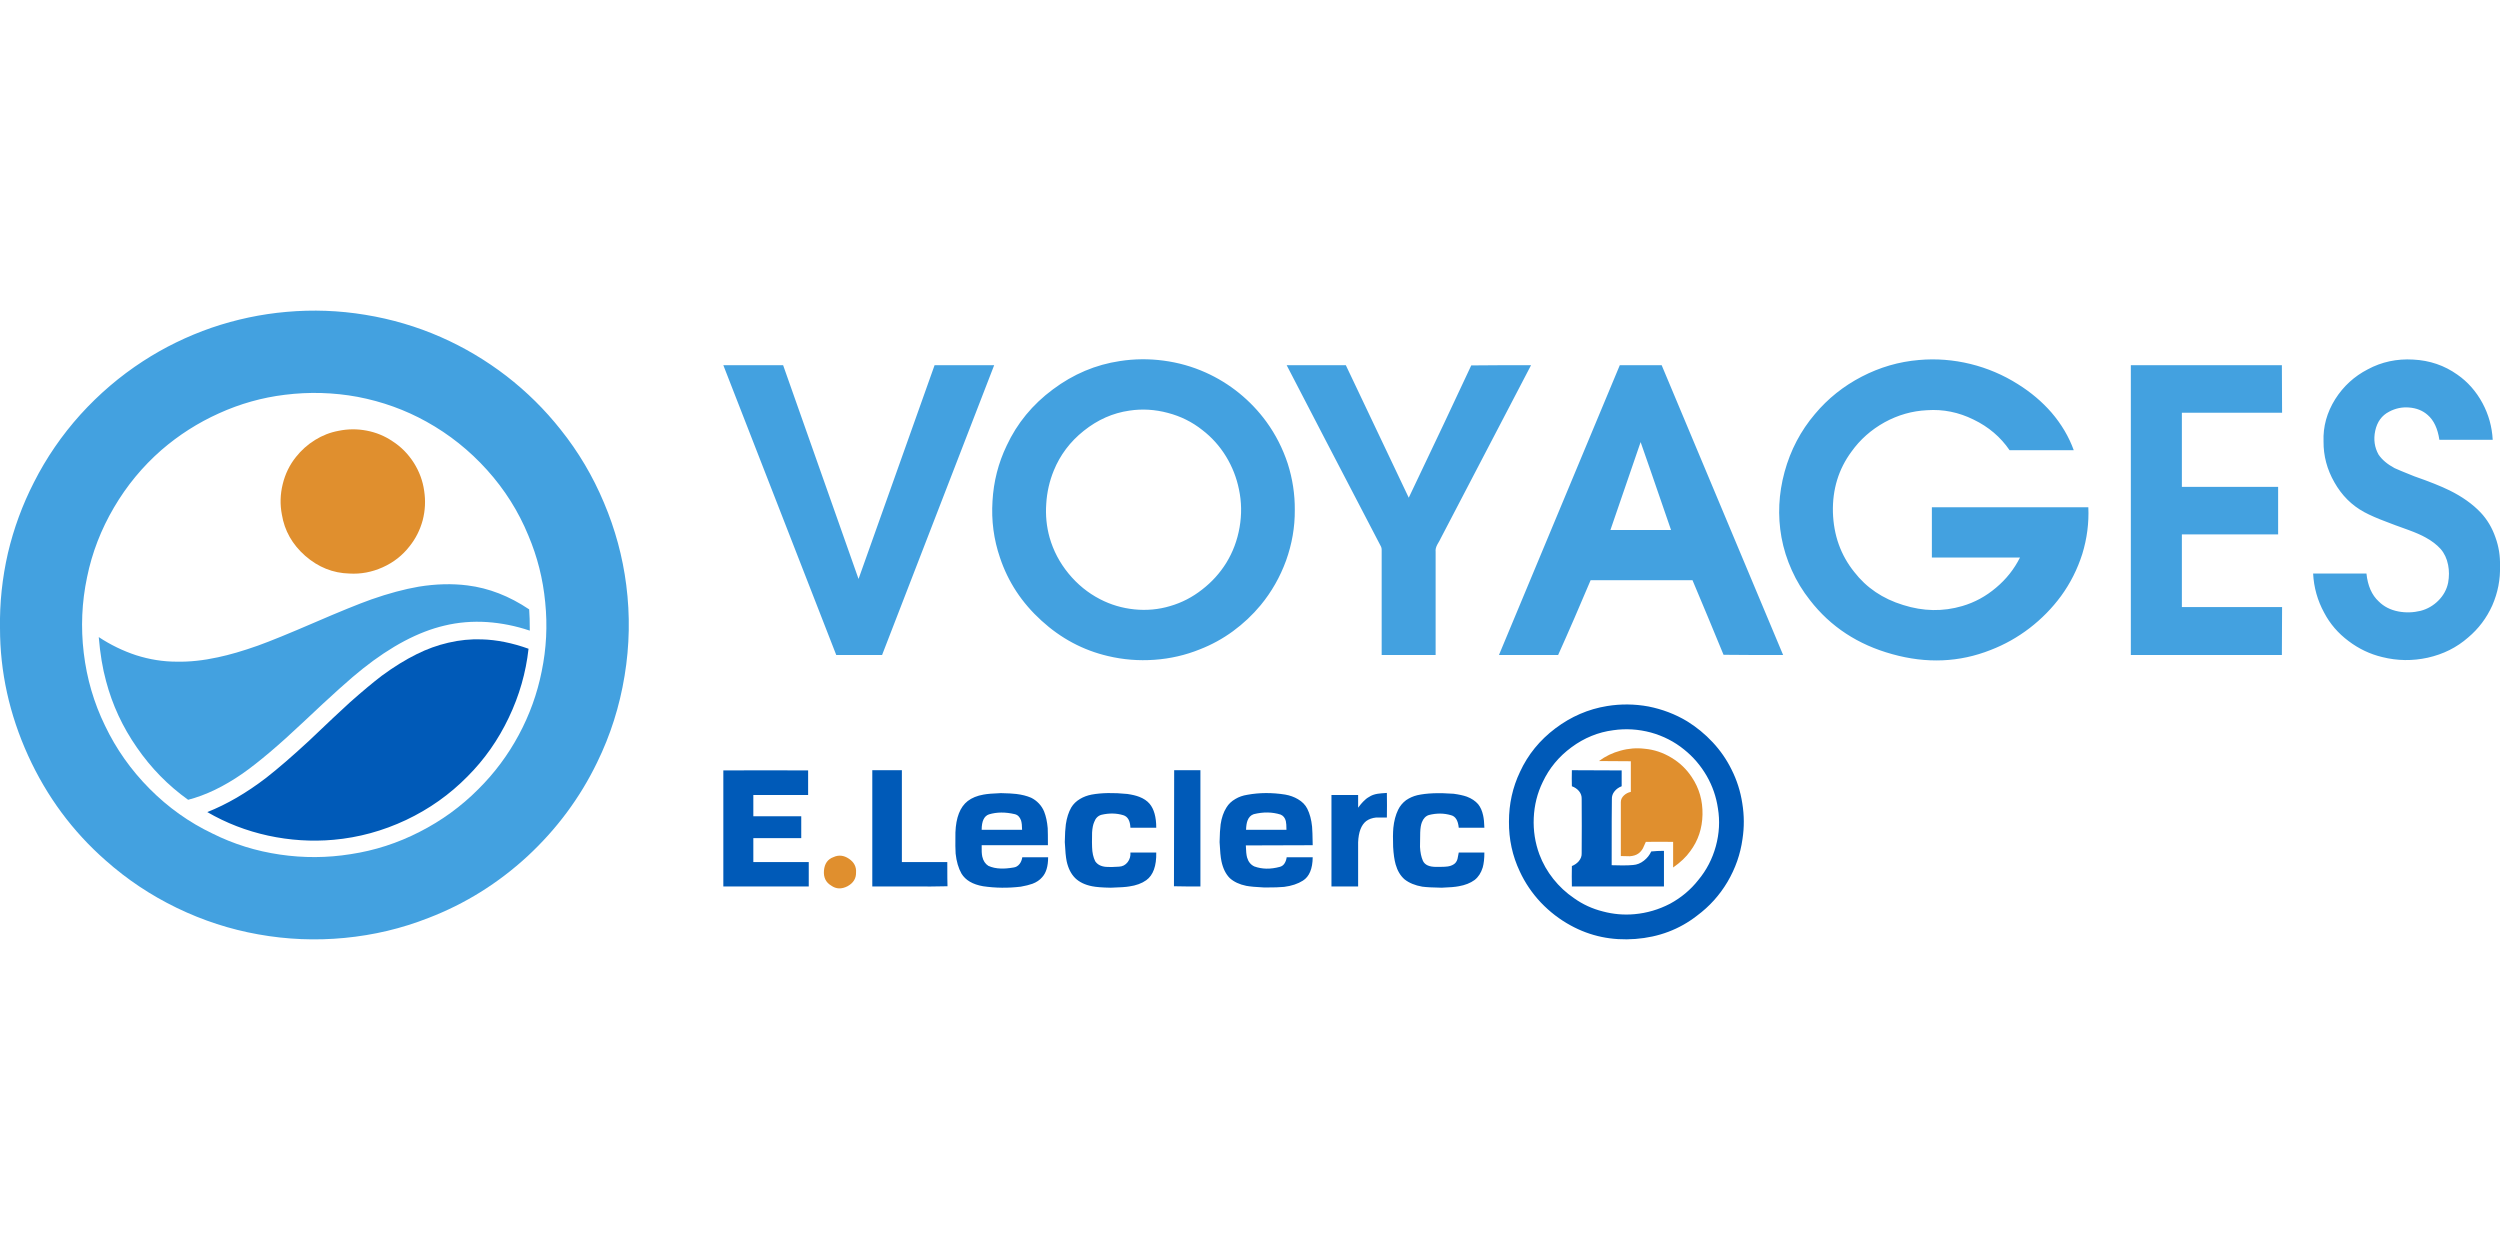
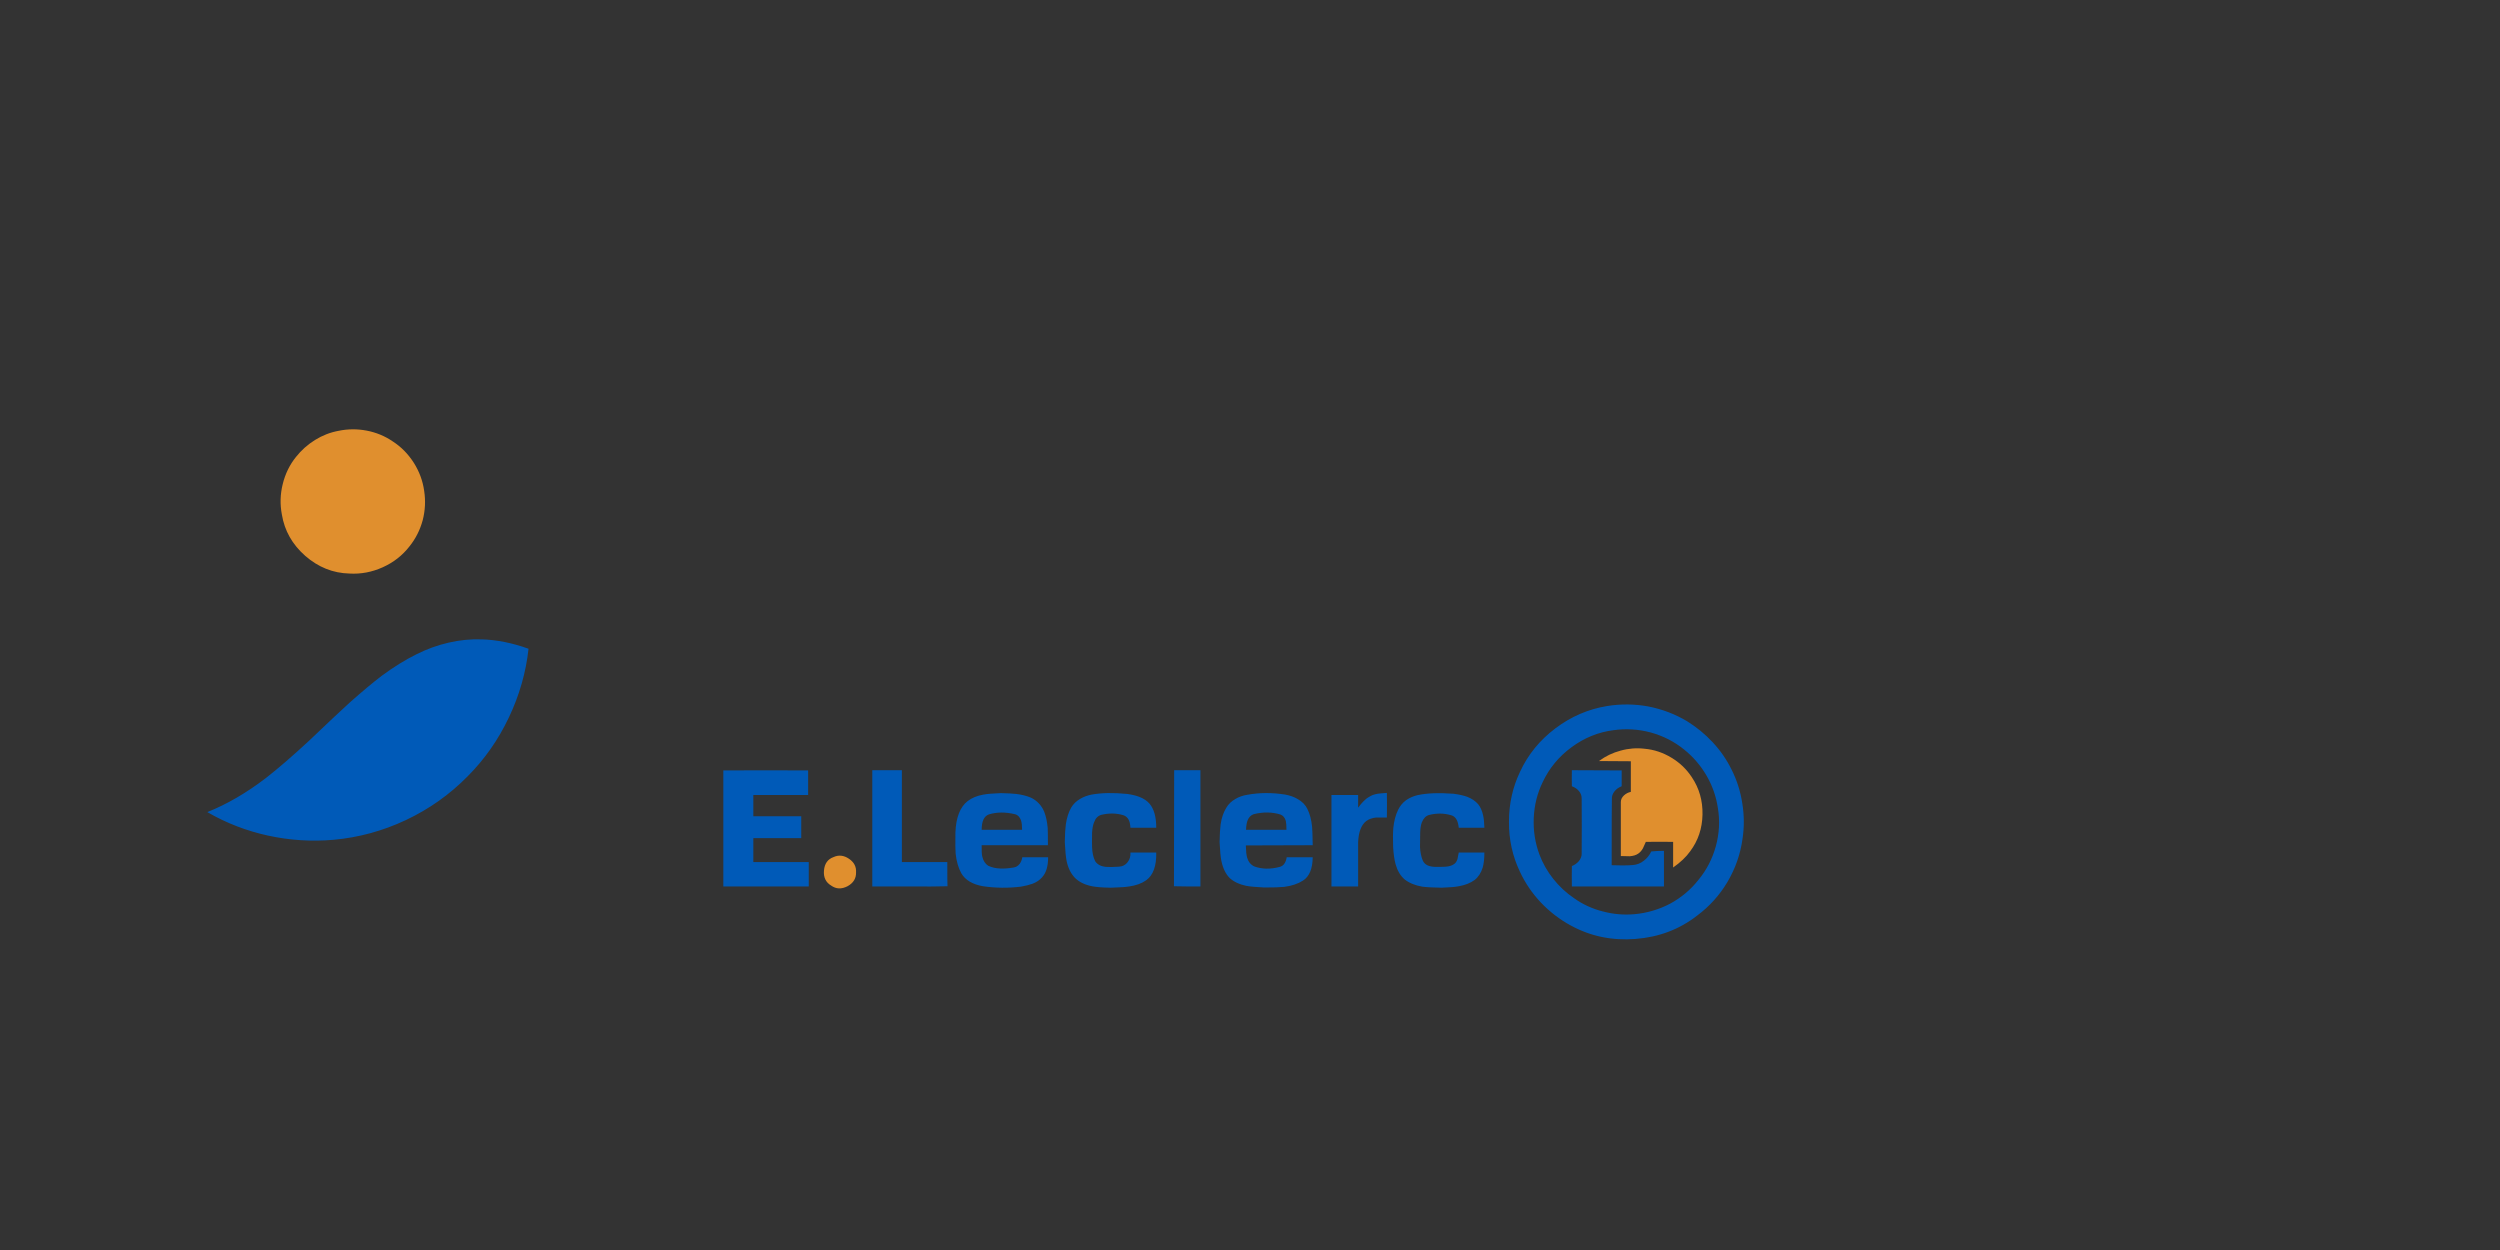
<svg xmlns="http://www.w3.org/2000/svg" xmlns:xlink="http://www.w3.org/1999/xlink" version="1.1" preserveAspectRatio="none" x="0px" y="0px" width="600px" height="300px" viewBox="0 0 600 300">
  <rect x="0" y="0" width="600" height="300" fill="#333333" stroke="none" />
  <defs>
    <g id="Layer1_0_FILL">
-       <path fill="#FFFFFF" stroke="none" d=" M 600 300 L 600 0 0 0 0 300 600 300 Z" />
-     </g>
+       </g>
    <g id="Layer0_0_FILL">
      <path fill="#E08F2E" stroke="none" d=" M 203.4 212.7 Q 205.5 211.55 205.45 209.4 205.6 207.35 203.75 206.1 201.9 204.85 200.05 205.7 197.95 206.45 197.75 208.95 197.55 211.4 199.5 212.55 201.25 213.8 203.4 212.7 M 67.85 116.2 Q 66.95 119.85 67.65 123.5 68.6 129.3 73.25 133.4 77.95 137.5 83.85 137.65 87.95 137.9 91.85 136.15 95.75 134.4 98.3 131.1 100.5 128.35 101.45 124.85 102.35 121.35 101.8 117.8 101.3 114.2 99.3 111.05 97.25 107.85 94.2 105.9 91.4 104 88 103.35 84.6 102.7 81.25 103.4 78.25 103.95 75.6 105.6 72.95 107.25 71.05 109.65 68.75 112.5 67.85 116.2 M 394.7 179.7 Q 391.8 179.35 388.95 180.15 386.1 180.9 383.75 182.65 386.3 182.7 391.4 182.7 391.4 186.35 391.4 190.05 390.45 190.25 389.75 190.9 389 191.6 389 192.5 L 389 205.45 Q 389.7 205.45 391.15 205.5 392.45 205.4 393.2 204.85 393.85 204.4 394.3 203.6 394.55 203.1 395 202.05 398.25 202 401.55 202.05 L 401.55 208.2 Q 404.2 206.35 405.65 204.3 408.5 200.5 408.6 195.5 408.7 190.5 406.05 186.55 404.15 183.65 401.15 181.85 398.1 180 394.7 179.7 Z" />
-       <path fill="#43A1E0" stroke="none" d=" M 105.8 80.9 Q 97.15 77.1 87.65 75.55 78.25 74 68.75 74.85 59.6 75.65 50.8 78.65 42 81.7 34.3 86.7 26 92.1 19.3 99.5 12.6 106.95 8.15 115.75 4 123.85 1.9 132.75 -0.15 141.7 0 150.75 0 166.5 6.75 181.35 13.45 196.05 25.35 206.5 33.05 213.35 42.45 217.9 51.85 222.45 62 224.25 72.3 226.1 82.7 225.1 93.2 224.1 102.85 220.3 116 215.25 126.6 205.5 137.15 195.7 143.3 183 148.1 173.2 149.9 162.2 151.7 151.3 150.3 140.4 149 130.2 144.95 120.65 140.95 111.1 134.55 103.1 128.85 95.9 121.55 90.25 114.2 84.6 105.8 80.9 M 27.35 121.8 Q 31.95 113.95 38.75 108 45 102.6 52.55 99.2 60.15 95.75 68.35 94.75 77.15 93.65 85.85 95.25 94.7 96.95 102.35 101.2 110.55 105.75 116.9 112.8 123.25 119.85 126.8 128.5 130.05 136.15 130.85 144.55 131.7 152.95 130 161.15 128.4 169.15 124.5 176.4 120.6 183.65 114.8 189.4 108.65 195.6 100.7 199.65 92.8 203.7 84.15 205 75.7 206.35 67.2 205.1 58.6 203.85 51 200.05 42.6 196.05 35.9 189.3 29.2 182.55 25.2 174.15 21.2 165.95 20.1 156.7 19 147.5 20.9 138.5 22.7 129.7 27.35 121.8 M 23.7 152.9 Q 24.2 158.9 25.45 163.45 27.7 172 32.85 179.4 37.95 186.8 45.15 191.95 51.5 190.3 58.15 185.7 63.95 181.65 72.8 173.3 82.85 163.8 87.05 160.5 97.3 152.35 106.65 150.15 111.6 148.95 116.95 149.3 122.05 149.65 127.15 151.35 127.15 148.15 127 146.25 119.85 141.45 112.2 140.5 106.7 139.8 100.5 140.8 95.3 141.7 89.15 143.85 84.4 145.55 75.5 149.4 66.35 153.35 61.9 154.95 56.55 156.85 52.3 157.75 47.05 158.9 42.4 158.8 37.5 158.8 32.65 157.25 27.95 155.7 23.7 152.9 M 187.95 87.65 L 173.6 87.65 Q 182.65 110.85 200.7 157.2 L 211.7 157.2 238.6 87.65 224.3 87.65 Q 212.15 121.85 206.05 138.95 L 187.95 87.65 M 268.8 86.65 Q 260.05 87.95 252.7 93.45 245.35 98.9 241.6 106.95 238.6 113.2 238.2 120.25 237.75 127.3 240 133.85 242.9 142.55 249.95 148.95 256.95 155.35 265.9 157.45 271.35 158.75 277.05 158.35 282.75 157.95 287.95 155.85 292.2 154.2 295.9 151.5 299.65 148.75 302.55 145.25 306.5 140.45 308.65 134.55 310.8 128.55 310.75 122.4 310.8 116.75 309.05 111.25 307.25 105.8 303.95 101.25 301.15 97.4 297.4 94.35 293.7 91.35 289.35 89.4 284.55 87.25 279.25 86.55 274 85.85 268.8 86.65 M 294.25 109.55 Q 296.5 113.25 297.35 117.45 298.3 121.95 297.5 126.55 296.7 131.2 294.3 135.1 292 138.8 288.5 141.5 285 144.25 280.85 145.45 276.7 146.7 272.25 146.25 267.85 145.8 264 143.8 259.65 141.55 256.45 137.65 253.25 133.75 251.9 129 250.8 125.05 251.1 120.9 251.35 116.75 252.9 112.95 255.2 107.3 260.1 103.4 265.1 99.4 271.05 98.55 275.65 97.85 280.3 99.1 284.9 100.3 288.55 103.2 291.95 105.8 294.25 109.55 M 398.8 87.65 Q 393.75 87.65 388.75 87.65 L 359.75 157.2 Q 364.5 157.2 373.95 157.2 375.6 153.55 377.9 148.25 380.45 142.25 381.75 139.25 L 406.2 139.25 Q 407.45 142.25 409.95 148.2 412.2 153.55 413.65 157.15 416.55 157.2 420.8 157.2 423.2 157.2 427.95 157.2 L 398.8 87.65 M 386.5 127.2 Q 391.35 113.15 393.75 106.1 395 109.6 401.05 127.2 L 386.5 127.2 M 360.3 87.65 Q 355.75 87.65 353.1 87.7 347.45 99.85 338.1 119.45 L 323 87.65 308.8 87.65 Q 316.3 102.15 331.45 131.2 331.6 131.5 331.6 131.95 331.6 132.2 331.6 132.75 L 331.6 157.2 344.55 157.2 344.55 132.4 Q 344.45 131.65 344.95 130.7 345.55 129.7 345.8 129.15 353 115.3 367.45 87.65 365.55 87.65 360.3 87.65 M 494.65 143.05 Q 498 138.45 499.75 132.95 501.45 127.4 501.2 121.75 L 463.65 121.75 Q 463.65 127.75 463.65 133.8 L 484.8 133.8 Q 482.7 138 479.05 141.05 475.4 144.15 470.95 145.45 464 147.5 456.75 145.2 449.4 142.95 445 137.25 440.15 131.2 439.9 122.95 439.7 114.7 444.35 108.4 447.45 104.05 452.3 101.35 457.15 98.7 462.5 98.45 468.3 98.05 473.65 100.7 479.05 103.3 482.3 108.05 490 108.05 497.7 108.05 495.95 103.2 492.35 99 488.95 95.1 484.3 92.2 479 88.85 472.9 87.35 466.75 85.85 460.55 86.4 453.35 87 446.8 90.4 440.25 93.8 435.6 99.35 430.45 105.4 428.3 113.25 426.15 121.15 427.55 128.95 428.3 133.05 430.05 136.9 431.75 140.7 434.4 144.05 441.8 153.6 454.15 157 466.5 160.45 477.75 156 482.8 154.05 487.1 150.75 491.45 147.4 494.65 143.05 M 547.65 87.65 L 511.4 87.65 511.4 157.2 Q 529.5 157.2 547.65 157.2 L 547.7 145.7 523.65 145.7 Q 523.65 143.75 523.65 128.25 L 546.75 128.25 546.75 116.85 523.65 116.85 523.65 99.05 547.7 99.05 547.65 87.65 M 579.2 86.3 Q 573.25 85.95 568.25 88.65 563.4 91.15 560.45 95.8 557.45 100.6 557.65 105.95 557.6 111.1 560.25 115.75 562.9 120.45 567.4 122.9 569.55 124.05 572.65 125.2 574.4 125.9 578.05 127.2 580.65 128.15 582.15 129 584.35 130.2 585.75 131.75 587.1 133.3 587.55 135.6 587.95 137.65 587.55 139.85 587.05 142.3 585.2 144.15 583.4 145.95 580.95 146.6 578.25 147.25 575.6 146.75 572.75 146.2 570.9 144.35 568.4 142.05 567.95 137.65 L 555.15 137.65 Q 555.4 142.65 557.8 147.05 559.9 151.05 563.65 153.85 567.35 156.65 571.75 157.7 577.15 159.05 582.65 157.85 588.25 156.6 592.35 153 596.1 149.85 598.15 145.3 600.15 140.7 600 135.8 600.1 132.25 598.9 128.95 597.7 125.5 595.35 123 592.45 119.95 587.9 117.7 584.85 116.2 579.4 114.3 575.65 112.8 574.7 112.35 572.1 110.95 570.85 109.1 569.4 106.5 570.05 103.4 570.75 100.15 573.4 98.8 575.65 97.6 578.15 97.8 580.85 98 582.65 99.6 584.85 101.5 585.45 105.55 L 598.25 105.55 Q 598 100.85 595.8 96.75 593.5 92.5 589.75 89.9 585.1 86.6 579.2 86.3 Z" />
      <path fill="#005AB8" stroke="none" d=" M 63.85 186.7 Q 56.8 192.1 49.75 194.9 56.55 198.85 64.35 200.55 72.2 202.25 80.05 201.55 89.05 200.75 97.45 196.8 105.8 192.85 112.2 186.35 118.3 180.25 122.1 172.25 125.9 164.3 126.85 155.7 121 153.6 115.65 153.45 111.65 153.3 107.6 154.25 103.7 155.15 100 157 95.95 159 91.6 162.2 88.4 164.65 84 168.55 80.65 171.6 74.1 177.85 68.15 183.35 63.85 186.7 M 288.1 184.85 L 281.8 184.85 Q 281.8 194.15 281.75 212.7 283.05 212.75 284.95 212.75 286 212.75 288.1 212.75 L 288.1 184.85 M 294.35 193.8 Q 293.3 195.45 292.95 197.85 292.75 199.35 292.7 202.1 292.85 205.3 293.15 206.7 293.7 209.3 295.15 210.75 296.65 212.1 299.1 212.6 300.4 212.85 303.45 213 306.85 213 308.2 212.85 310.9 212.5 312.7 211.35 315 209.9 315.05 205.75 311.95 205.75 308.8 205.75 308.7 206.55 308.3 207.2 307.9 207.85 307.15 208.05 303.8 208.95 301.05 207.95 299.75 207.35 299.3 205.8 299.05 204.9 299 202.9 L 315.05 202.85 Q 315 199.45 314.9 198.4 314.65 195.9 313.75 194.1 313.05 192.7 311.5 191.8 310.15 191 308.45 190.7 303.7 189.95 299.35 190.75 297.75 191 296.5 191.75 295.1 192.55 294.35 193.8 M 299.4 196.95 Q 299.85 195.75 300.9 195.4 304.35 194.55 307.35 195.5 308.3 195.9 308.6 197.05 308.75 197.7 308.75 199.15 L 299.05 199.15 Q 299.1 197.75 299.4 196.95 M 257.1 193.8 Q 256.15 195.45 255.8 197.85 255.6 199.25 255.55 202.1 255.7 205.25 256 206.7 256.55 209.25 258.05 210.75 259.55 212.2 262.1 212.7 263.55 213 266.6 213.05 269.9 212.95 271 212.75 273.5 212.4 275.1 211.25 277.6 209.45 277.5 204.6 L 271.3 204.6 Q 271.4 205.9 270.65 206.9 269.85 207.95 268.55 208 266.5 208.15 265.45 208.05 263.65 207.9 262.85 206.7 262.15 205.3 262.1 203.3 262.05 202.75 262.1 199.8 262.2 198.2 262.6 197.3 263.1 195.9 264.35 195.55 267.15 194.9 269.6 195.65 271.2 196.15 271.3 198.65 L 277.5 198.65 Q 277.5 194.8 275.9 192.9 275 191.85 273.45 191.25 272.3 190.8 270.55 190.55 265.6 190.05 262 190.7 260.45 191 259.2 191.75 257.85 192.55 257.1 193.8 M 216.45 184.85 L 209.35 184.85 209.35 212.75 Q 210.2 212.75 218.4 212.75 223.85 212.8 227.4 212.7 227.35 211.75 227.35 206.9 L 216.45 206.9 216.45 184.85 M 236.05 190.7 Q 233.75 191.1 232.25 192.25 229.5 194.4 229.3 199.8 229.25 203.75 229.35 204.85 229.65 207.7 230.75 209.65 232.2 212.05 235.95 212.7 240.4 213.35 245 212.8 246.7 212.5 247.8 212.1 249.25 211.55 250.1 210.55 251.55 209 251.55 205.75 248.45 205.75 245.35 205.75 245.2 206.7 244.7 207.35 244.1 208.1 243.25 208.2 241.5 208.5 240.2 208.45 238.5 208.4 237.2 207.8 236.1 207.1 235.75 205.6 235.55 204.7 235.6 202.85 L 251.5 202.85 Q 251.5 199.9 251.45 198.75 251.25 196.45 250.6 194.8 250.15 193.7 249.35 192.85 248.5 191.95 247.45 191.45 245.95 190.8 243.9 190.55 242.65 190.4 240.2 190.35 237.4 190.45 236.05 190.7 M 243.55 195.4 Q 244.6 195.65 245.05 196.9 245.3 197.7 245.3 199.15 L 235.6 199.15 Q 235.6 196.05 237.35 195.45 240.15 194.6 243.55 195.4 M 193.95 184.9 Q 183.75 184.85 173.6 184.9 L 173.6 212.75 194.1 212.75 194.1 206.9 180.8 206.9 180.8 201.15 192.3 201.15 192.3 195.9 180.8 195.9 180.8 190.8 193.95 190.8 193.95 184.9 M 395.6 169.55 Q 390.65 168.65 385.7 169.45 378.95 170.55 373.3 174.8 367.65 179.05 364.8 185.25 362.15 190.8 362.15 197.2 362.1 203.55 364.75 209.15 366.65 213.25 369.8 216.6 373 219.95 376.95 222.1 384.05 226 392.5 225.35 400.95 224.7 407.3 219.75 411.75 216.45 414.6 211.65 417.45 206.8 418.2 201.35 418.85 197.1 418.15 192.8 417.5 188.5 415.55 184.65 413.8 181.1 411.05 178.15 408.3 175.2 404.9 173.1 400.65 170.55 395.6 169.55 M 370.25 187.7 Q 372.6 182.7 377.15 179.35 381.75 175.95 387.2 175.25 391.7 174.6 396.2 175.8 400.7 177.05 404.2 179.9 407.45 182.5 409.6 186.2 411.7 189.85 412.3 194 413.05 198.5 411.8 203.1 410.55 207.65 407.6 211.2 404.85 214.7 400.8 216.9 396.75 219 392.3 219.4 388.45 219.75 384.7 218.75 380.9 217.8 377.75 215.55 374.95 213.65 372.8 210.95 370.65 208.25 369.45 205.05 367.9 200.85 368.1 196.3 368.3 191.7 370.25 187.7 M 377.25 184.85 Q 377.2 186.8 377.25 188.7 378.25 189.05 378.95 189.85 379.65 190.7 379.6 191.75 379.65 198.25 379.6 204.8 379.65 205.8 378.9 206.7 378.25 207.45 377.25 207.85 377.2 210.3 377.25 212.75 L 399.35 212.75 399.35 204.2 Q 397.75 204.2 396.3 204.35 395.7 205.65 394.55 206.55 393.35 207.5 391.95 207.6 390.95 207.7 389.4 207.7 387.35 207.65 386.8 207.65 386.8 193.55 386.85 191.8 386.8 190.75 387.5 189.9 388.15 189.1 389.2 188.7 L 389.2 184.9 377.25 184.85 M 341.25 197.35 Q 341.8 195.95 342.95 195.6 345.7 194.9 348.25 195.65 349.85 196.05 350.1 198.65 L 356.25 198.65 Q 356.2 196.8 355.95 195.7 355.6 194.05 354.75 193 353.75 191.85 352.05 191.2 350.75 190.75 348.85 190.5 343.5 190.1 340.15 190.85 338.7 191.2 337.45 192.05 336.2 193 335.55 194.35 334.65 196.2 334.4 198.7 334.25 200.45 334.35 203.25 334.5 205.85 334.95 207.45 335.6 209.75 337.1 211.05 338.75 212.35 341.35 212.8 342.85 213 346 213.05 348.85 212.95 350.1 212.7 352.4 212.3 353.9 211.2 355.25 210.15 355.85 208.2 356.25 206.8 356.25 204.6 L 350.1 204.6 Q 349.9 205.8 349.8 206.15 349.55 207 348.95 207.4 348.15 207.95 346.95 208 346.9 208.05 344.8 208.05 342.2 208.1 341.5 206.6 340.9 205.25 340.8 203.25 340.85 200.95 340.85 199.8 340.9 198.25 341.25 197.35 M 328.6 191.25 Q 327.85 191.65 327.15 192.4 326.65 192.9 325.95 193.85 L 325.95 190.8 319.55 190.8 319.55 212.75 325.95 212.75 325.95 202.15 Q 326.1 198.45 327.9 197.05 328.85 196.35 330.3 196.2 330.55 196.2 332.85 196.2 332.9 193.25 332.85 190.3 331.3 190.4 330.65 190.5 329.4 190.7 328.6 191.25 Z" />
    </g>
  </defs>
  <g transform="matrix( 1, 0, 0, 1, 0,0) ">
    <use xlink:href="#Layer1_0_FILL" />
  </g>
  <g transform="matrix( 1, 0, 0, 1, 0,0) ">
    <use xlink:href="#Layer0_0_FILL" />
  </g>
</svg>